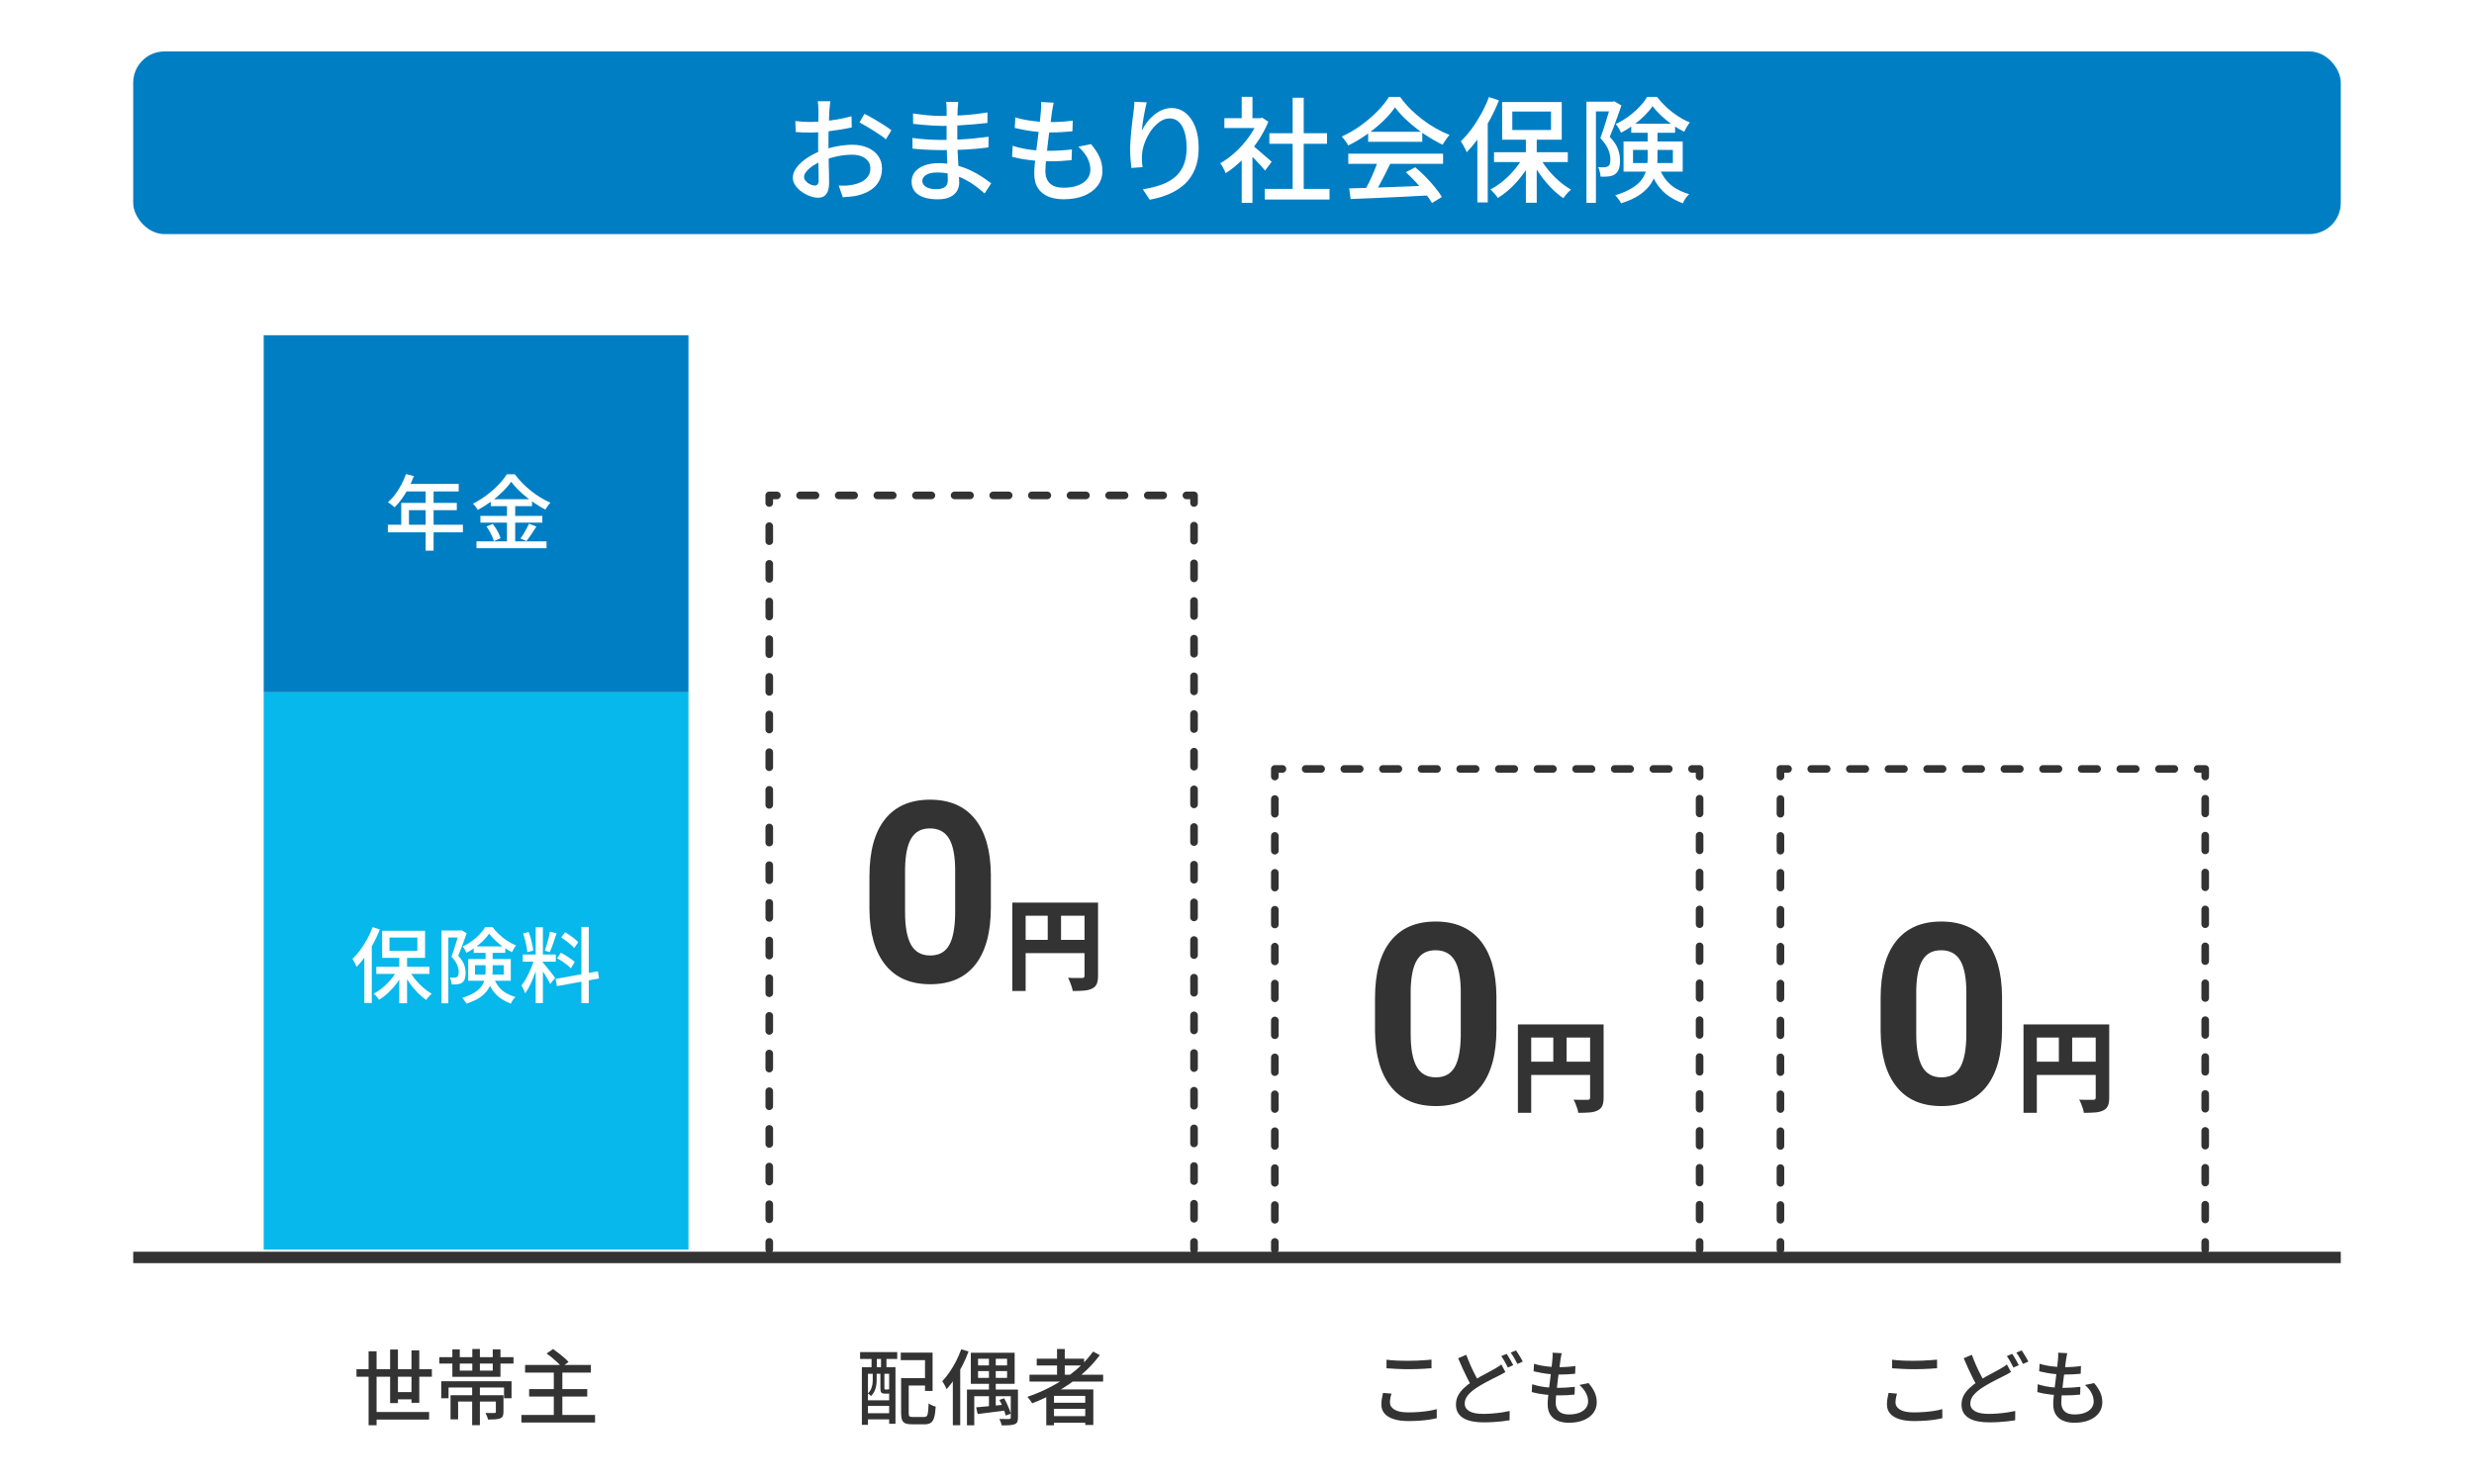
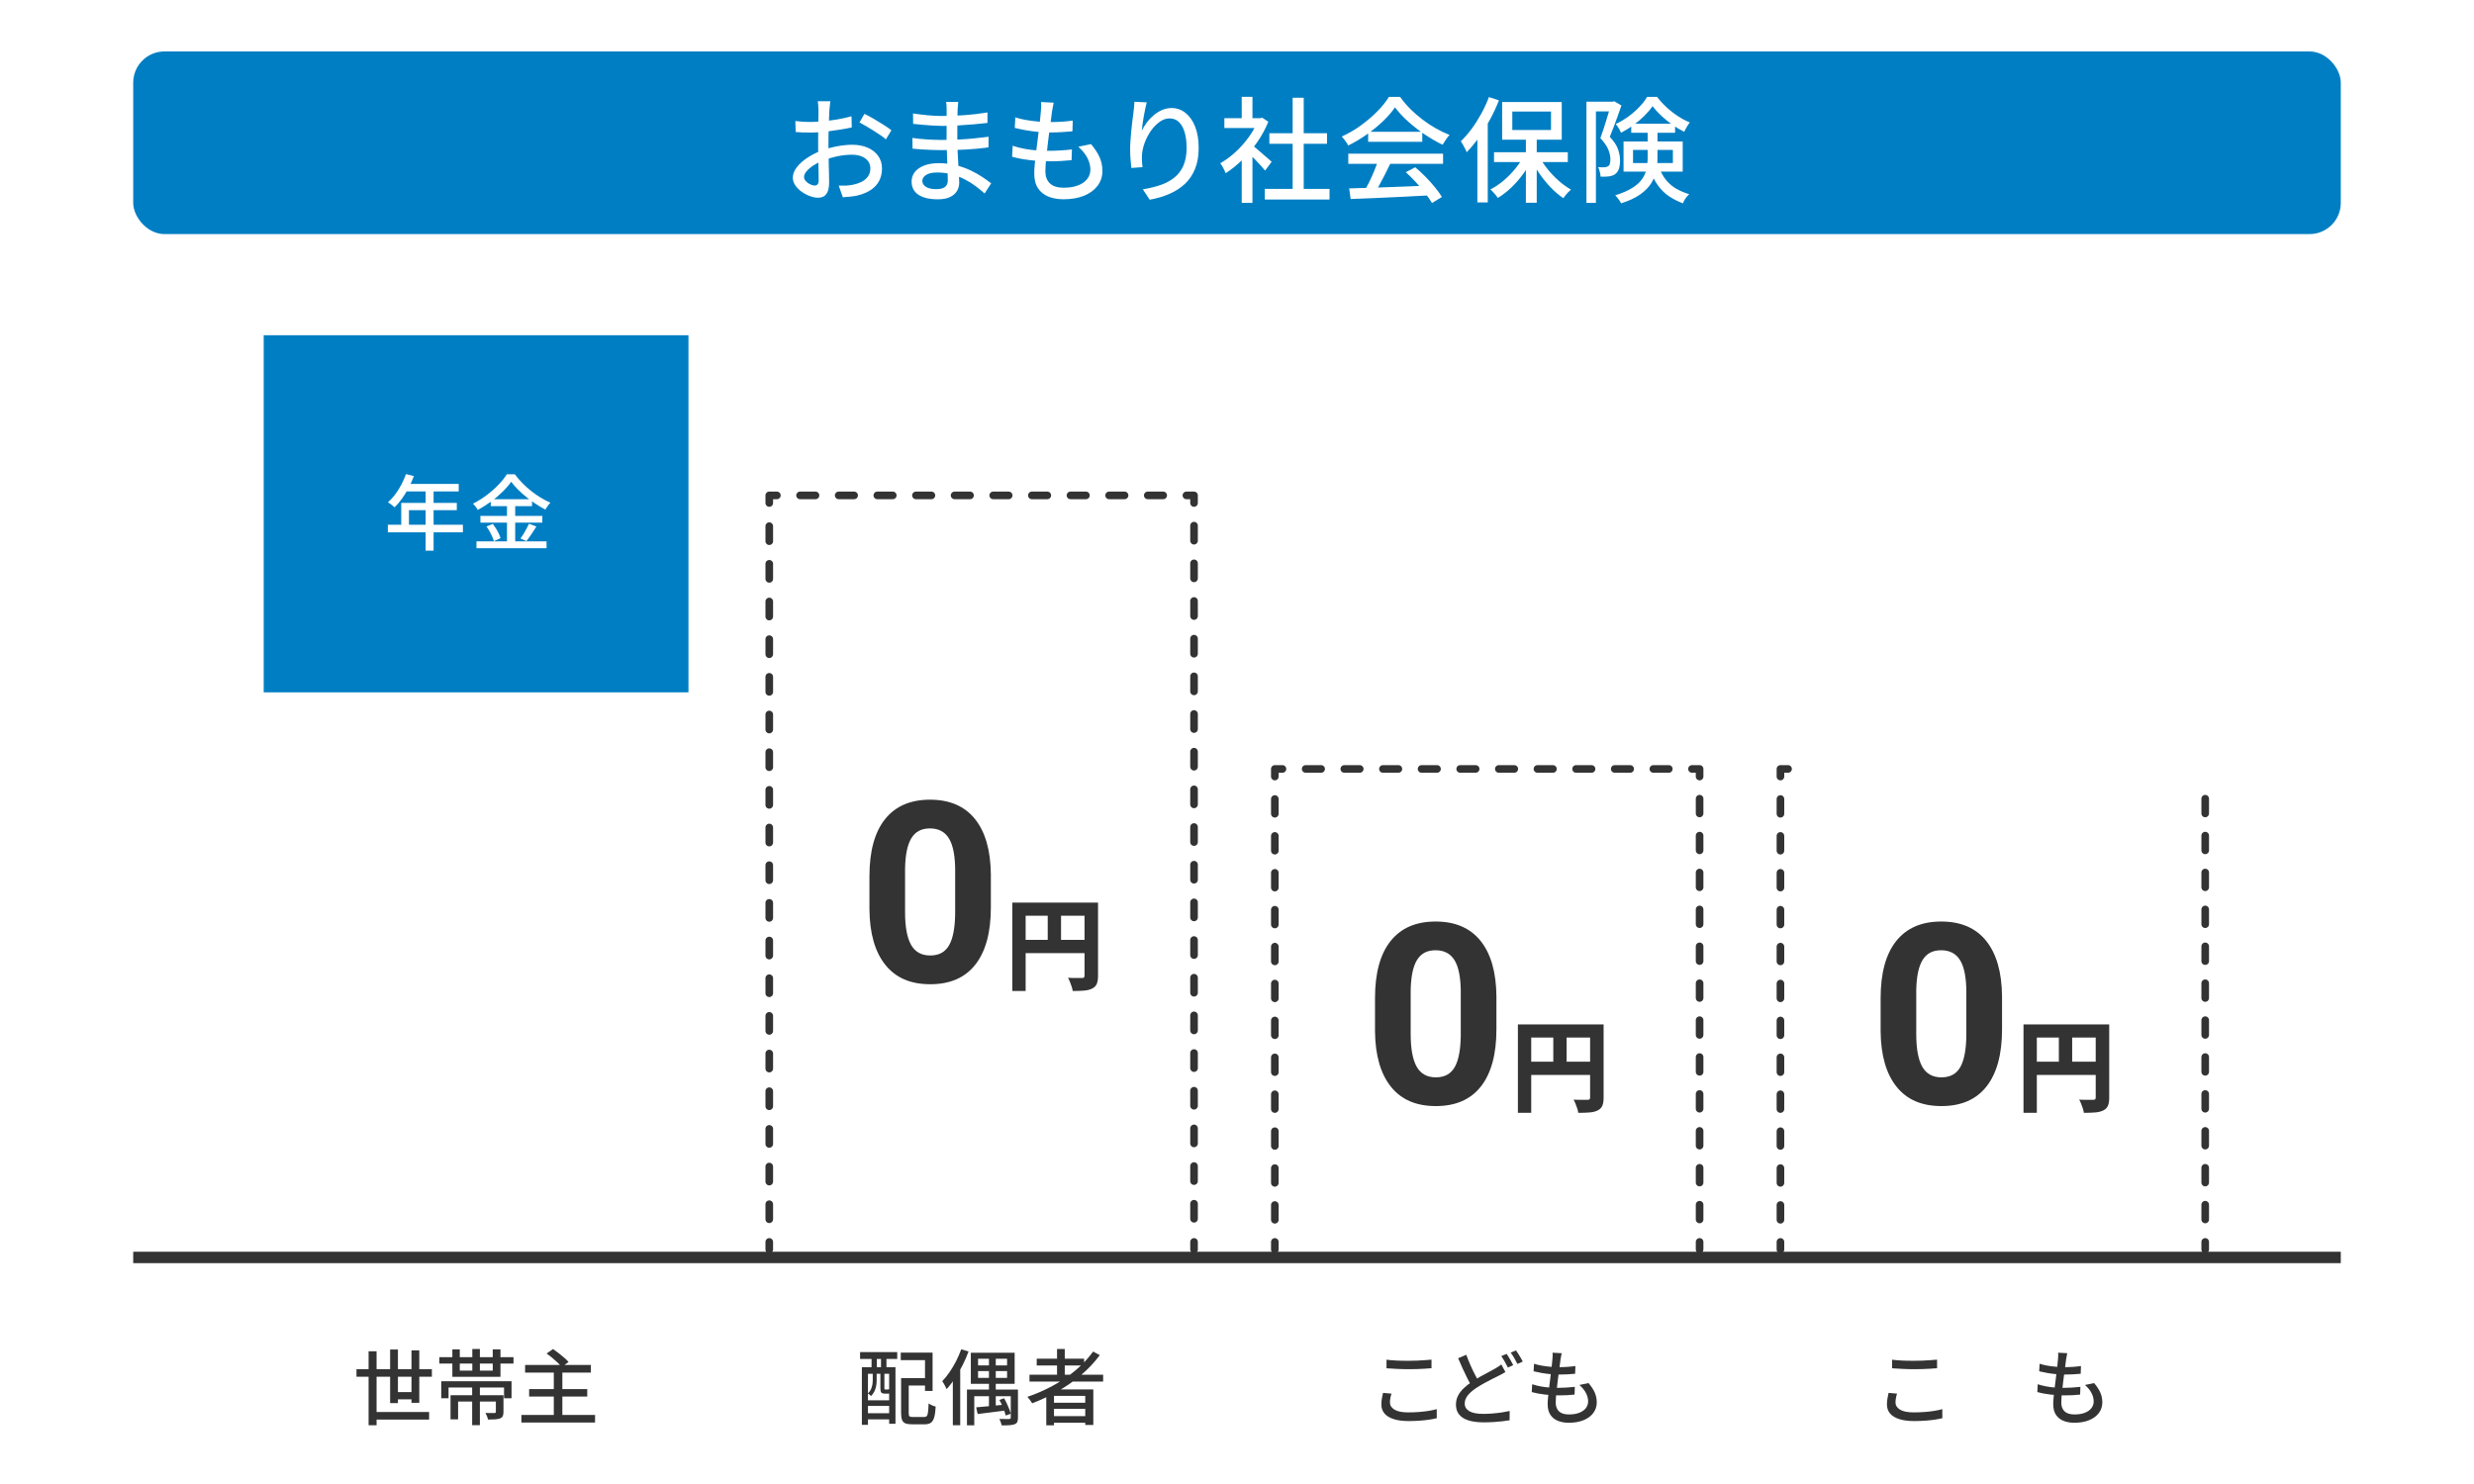
<svg xmlns="http://www.w3.org/2000/svg" id="uuid-6b4a1dd1-a34e-494e-9a6c-55f7382c1c6c" data-name="レイヤー 1" viewBox="0 0 650 390">
  <rect width="650" height="390" fill="#fff" />
  <g>
    <g>
      <g>
        <line x1="334.94" y1="328.38" x2="334.94" y2="326.38" fill="none" stroke="#333" stroke-linecap="round" stroke-linejoin="round" stroke-width="2" />
        <line x1="334.94" y1="320.56" x2="334.94" y2="206.99" fill="none" stroke="#333" stroke-dasharray="3.88 5.82" stroke-linecap="round" stroke-linejoin="round" stroke-width="2" />
        <polyline points="334.94 204.08 334.94 202.08 336.94 202.08" fill="none" stroke="#333" stroke-linecap="round" stroke-linejoin="round" stroke-width="2" />
        <line x1="343.04" y1="202.08" x2="441.5" y2="202.08" fill="none" stroke="#333" stroke-dasharray="4.06 6.09" stroke-linecap="round" stroke-linejoin="round" stroke-width="2" />
        <polyline points="444.54 202.08 446.54 202.08 446.54 204.08" fill="none" stroke="#333" stroke-linecap="round" stroke-linejoin="round" stroke-width="2" />
        <line x1="446.54" y1="209.9" x2="446.54" y2="323.47" fill="none" stroke="#333" stroke-dasharray="3.88 5.82" stroke-linecap="round" stroke-linejoin="round" stroke-width="2" />
        <line x1="446.54" y1="326.38" x2="446.54" y2="328.38" fill="none" stroke="#333" stroke-linecap="round" stroke-linejoin="round" stroke-width="2" />
      </g>
      <g>
        <line x1="467.78" y1="328.38" x2="467.78" y2="326.38" fill="none" stroke="#333" stroke-linecap="round" stroke-linejoin="round" stroke-width="2" />
        <line x1="467.78" y1="320.56" x2="467.78" y2="206.99" fill="none" stroke="#333" stroke-dasharray="3.88 5.82" stroke-linecap="round" stroke-linejoin="round" stroke-width="2" />
        <polyline points="467.78 204.08 467.78 202.08 469.78 202.08" fill="none" stroke="#333" stroke-linecap="round" stroke-linejoin="round" stroke-width="2" />
-         <line x1="475.87" y1="202.08" x2="574.33" y2="202.08" fill="none" stroke="#333" stroke-dasharray="4.06 6.09" stroke-linecap="round" stroke-linejoin="round" stroke-width="2" />
-         <polyline points="577.38 202.08 579.38 202.08 579.38 204.08" fill="none" stroke="#333" stroke-linecap="round" stroke-linejoin="round" stroke-width="2" />
        <line x1="579.38" y1="209.9" x2="579.38" y2="323.47" fill="none" stroke="#333" stroke-dasharray="3.88 5.82" stroke-linecap="round" stroke-linejoin="round" stroke-width="2" />
        <line x1="579.38" y1="326.38" x2="579.38" y2="328.38" fill="none" stroke="#333" stroke-linecap="round" stroke-linejoin="round" stroke-width="2" />
      </g>
      <g>
        <rect x="69.28" y="88.1" width="111.6" height="93.85" fill="#007ec3" />
-         <rect x="69.28" y="181.95" width="111.6" height="146.43" fill="#06b8eb" />
        <g>
          <line x1="202.11" y1="328.38" x2="202.11" y2="326.38" fill="none" stroke="#333" stroke-linecap="round" stroke-linejoin="round" stroke-width="2" />
          <line x1="202.11" y1="320.43" x2="202.11" y2="135.17" fill="none" stroke="#333" stroke-dasharray="3.96 5.94" stroke-linecap="round" stroke-linejoin="round" stroke-width="2" />
          <polyline points="202.11 132.19 202.11 130.19 204.11 130.19" fill="none" stroke="#333" stroke-linecap="round" stroke-linejoin="round" stroke-width="2" />
          <line x1="210.2" y1="130.19" x2="308.66" y2="130.19" fill="none" stroke="#333" stroke-dasharray="4.06 6.09" stroke-linecap="round" stroke-linejoin="round" stroke-width="2" />
          <polyline points="311.71 130.19 313.71 130.19 313.71 132.19" fill="none" stroke="#333" stroke-linecap="round" stroke-linejoin="round" stroke-width="2" />
          <line x1="313.71" y1="138.14" x2="313.71" y2="323.41" fill="none" stroke="#333" stroke-dasharray="3.96 5.94" stroke-linecap="round" stroke-linejoin="round" stroke-width="2" />
          <line x1="313.71" y1="326.38" x2="313.71" y2="328.38" fill="none" stroke="#333" stroke-linecap="round" stroke-linejoin="round" stroke-width="2" />
        </g>
      </g>
      <g>
        <path d="M93.66,359.82h19.81v1.99h-19.81v-1.99ZM96.84,355.12h2.1v19.44h-2.1v-19.44ZM97.9,371.08h14.84v1.99h-14.84v-1.99ZM102.5,354.66h2.05v14.08h-2.05v-14.08ZM103.38,365.85h5.62v1.9h-5.62v-1.9ZM108.11,354.88h2.05v13.78h-2.05v-13.78Z" fill="#333" />
        <path d="M115.43,356.67h19.48v1.68h-19.48v-1.68ZM115.93,363h18.47v4.47h-1.97v-2.83h-14.58v2.83h-1.92v-4.47ZM118.37,366.67h12.66v1.66h-10.67v4.69h-1.99v-6.35ZM118.86,354.62h1.94v5.59h8.66v-5.59h2.03v7.21h-12.64v-7.21ZM124.05,364.49h2.03v10.04h-2.03v-10.04ZM124.09,354.51h1.99v6.31h-1.99v-6.31ZM130.27,366.67h2.01v4.38c0,.46-.06.82-.18,1.09-.12.27-.36.47-.7.62-.36.13-.8.21-1.32.25-.52.04-1.14.05-1.88.05-.04-.29-.13-.59-.26-.9-.13-.31-.26-.59-.39-.83.52.01,1,.02,1.45.02h.89c.16-.01.26-.04.31-.09.05-.04.08-.12.08-.24v-4.36Z" fill="#333" />
        <path d="M136.99,371.86h19.35v1.99h-19.35v-1.99ZM137.96,358.72h17.28v2.01h-17.28v-2.01ZM139.02,365.05h15.27v1.97h-15.27v-1.97ZM143.62,355.7l1.68-1.17c.46.32.95.68,1.47,1.08s1.01.81,1.48,1.21c.47.4.85.78,1.13,1.12l-1.81,1.3c-.26-.33-.61-.71-1.05-1.13-.44-.42-.92-.85-1.43-1.27-.51-.42-1-.8-1.48-1.13ZM145.5,360.39h2.25v12.51h-2.25v-12.51Z" fill="#333" />
      </g>
      <g>
        <path d="M225.97,355.33h9.76v1.81h-9.76v-1.81ZM226.44,359.31h8.83v14.86h-1.66v-13.13h-5.57v13.41h-1.6v-15.14ZM227.28,368.01h7.13v1.47h-7.13v-1.47ZM227.28,371.4h7.13v1.62h-7.13v-1.62ZM229.29,360.58h1.04v2.18c0,.43-.04.89-.12,1.38-.08.49-.23.97-.44,1.45-.22.47-.53.91-.93,1.3-.07-.1-.19-.22-.37-.37s-.32-.25-.45-.32c.38-.35.65-.72.82-1.11s.29-.79.36-1.2c.06-.4.1-.78.1-1.14v-2.16ZM228.99,355.76h1.38v4.84h-1.38v-4.84ZM231.32,360.58h1.04v4.28c0,.13.01.21.04.25.03.04.09.05.19.05h.63c.17,0,.27-.02.3-.07.12.1.26.19.44.26.18.07.36.13.53.17-.07.26-.19.45-.36.56-.17.12-.41.17-.72.17h-.95c-.43,0-.73-.09-.9-.27-.17-.18-.25-.56-.25-1.13v-4.28ZM231.47,355.76h1.43v4.84h-1.43v-4.84ZM236.66,355.48h8.36v10.07h-1.99v-8.1h-6.37v-1.97ZM236.74,362.18h2.01v9.22c0,.42.07.69.21.81s.44.18.9.18h2.96c.3,0,.53-.09.68-.26.15-.17.26-.52.32-1.03s.12-1.27.16-2.28c.16.12.35.23.56.35s.44.21.67.3c.23.09.44.15.63.19-.07,1.2-.2,2.13-.39,2.8-.19.67-.48,1.15-.86,1.43-.39.28-.93.42-1.62.42h-3.37c-.73,0-1.31-.08-1.72-.25-.41-.17-.7-.46-.87-.89-.17-.42-.26-1.02-.26-1.78v-9.22ZM237.72,362.18h6.29v1.94h-6.29v-1.94Z" fill="#333" />
        <path d="M252.55,354.6l1.92.58c-.45,1.22-.98,2.44-1.59,3.64-.61,1.2-1.27,2.34-1.98,3.41-.71,1.07-1.44,2.02-2.2,2.84-.07-.17-.17-.39-.3-.65-.13-.26-.27-.52-.42-.79-.15-.27-.29-.48-.42-.64.66-.69,1.3-1.49,1.92-2.39.62-.9,1.19-1.87,1.72-2.89.53-1.03.97-2.07,1.35-3.12ZM250.34,360.36l1.92-1.92.02.02v16.09h-1.94v-14.19ZM254.04,365.18h12.51v1.75h-10.58v7.65h-1.92v-9.4ZM255.07,355.5h11.51v8.17h-11.51v-8.17ZM256.48,369.85c.99-.09,2.17-.19,3.53-.32,1.36-.13,2.75-.27,4.16-.41l.06,1.56c-1.3.16-2.59.32-3.88.49-1.29.17-2.45.31-3.49.44l-.39-1.75ZM256.97,357.08v1.75h7.62v-1.75h-7.62ZM256.97,360.32v1.79h7.62v-1.79h-7.62ZM259.83,356.13h1.79v14.04l-1.79.22v-14.26ZM265.55,365.18h1.9v7.39c0,.47-.06.85-.18,1.12-.12.27-.36.48-.72.61-.35.13-.8.21-1.35.25-.55.04-1.23.05-2.04.03-.04-.25-.12-.53-.23-.84s-.23-.6-.36-.84c.58.01,1.11.02,1.6.02h.95c.17-.01.29-.05.35-.1s.09-.14.09-.27v-7.37ZM262.57,367.9l1.23-.43c.26.43.5.89.73,1.38.23.49.44.96.62,1.43s.31.88.4,1.25l-1.3.48c-.09-.36-.22-.78-.39-1.25s-.37-.96-.59-1.46c-.22-.5-.46-.96-.7-1.39Z" fill="#333" />
        <path d="M287.2,355.2l1.75.93c-1.41,1.92-3.06,3.67-4.95,5.26s-3.92,3-6.09,4.23c-2.17,1.23-4.41,2.29-6.72,3.17-.09-.16-.21-.34-.36-.55-.15-.21-.31-.42-.47-.63-.17-.21-.31-.38-.44-.51,2.33-.79,4.57-1.77,6.72-2.94s4.12-2.51,5.92-4.02,3.35-3.16,4.64-4.95ZM270.48,361.27h19.35v1.81h-19.35v-1.81ZM272.38,357.06h12.44v1.79h-12.44v-1.79ZM274.89,365.14h12.36v9.35h-2.12v-7.65h-8.21v7.73h-2.03v-9.44ZM276.01,368.64h9.94v1.6h-9.94v-1.6ZM276.01,372.16h9.94v1.73h-9.94v-1.73ZM277.72,354.51h2.03v7.75h-2.03v-7.75Z" fill="#333" />
      </g>
      <g>
        <path d="M365.59,366.24c-.13.4-.23.8-.3,1.19s-.11.77-.11,1.14c0,.76.39,1.39,1.18,1.88.79.49,2,.73,3.64.73.99,0,1.95-.04,2.86-.11.91-.07,1.77-.17,2.56-.3.79-.13,1.48-.28,2.05-.45l.02,2.38c-.56.14-1.23.27-2,.39-.77.11-1.61.21-2.53.27-.91.06-1.88.1-2.88.1-1.54,0-2.84-.17-3.91-.51-1.07-.34-1.87-.83-2.42-1.48-.55-.65-.82-1.44-.82-2.38,0-.59.05-1.14.15-1.65s.19-.98.28-1.39l2.22.2ZM364.29,357.34c.79.1,1.68.17,2.67.22s2.03.06,3.12.06c.71,0,1.42-.01,2.14-.04s1.42-.07,2.08-.12c.67-.05,1.27-.1,1.8-.14v2.25c-.49.04-1.08.09-1.76.13-.68.04-1.39.08-2.13.1s-1.44.03-2.12.03c-1.11,0-2.14-.03-3.09-.08s-1.86-.1-2.72-.16v-2.25Z" fill="#333" />
        <path d="M395.52,360.58c-.27.17-.57.34-.88.51-.31.17-.64.33-.98.51-.48.23-1.03.5-1.65.82-.63.32-1.29.67-1.99,1.05-.7.38-1.39.8-2.08,1.24-.95.62-1.71,1.27-2.27,1.95-.56.68-.84,1.42-.84,2.21,0,.85.4,1.51,1.21,1.99.81.48,2.02.71,3.63.71.78,0,1.59-.03,2.44-.1s1.67-.16,2.46-.28c.79-.12,1.48-.25,2.07-.38l-.02,2.44c-.56.1-1.2.19-1.92.27s-1.49.14-2.32.2c-.83.05-1.7.08-2.62.08-1.04,0-2-.08-2.88-.25-.89-.17-1.65-.43-2.3-.8-.65-.37-1.15-.85-1.51-1.44-.36-.59-.54-1.32-.54-2.18s.18-1.63.54-2.33c.36-.71.86-1.36,1.51-1.98.65-.61,1.4-1.2,2.25-1.76.72-.47,1.44-.91,2.17-1.32.73-.4,1.42-.77,2.06-1.11.65-.34,1.2-.64,1.64-.9.36-.2.68-.39.95-.57s.54-.37.8-.57l1.08,1.99ZM385.24,356.05c.35.94.71,1.85,1.1,2.73.39.88.78,1.71,1.18,2.47.4.76.76,1.44,1.09,2.03l-1.9,1.12c-.37-.62-.77-1.34-1.18-2.15-.41-.81-.82-1.67-1.23-2.58-.41-.91-.81-1.81-1.2-2.72l2.14-.91ZM395.84,355.79c.19.26.39.57.59.93.21.36.42.72.63,1.08s.38.68.51.97l-1.4.63c-.22-.45-.49-.96-.81-1.53s-.63-1.07-.92-1.49l1.4-.58ZM398.3,354.88c.19.26.39.57.62.93.22.36.44.72.65,1.08.21.36.38.67.51.93l-1.4.63c-.23-.47-.51-.99-.83-1.54-.32-.55-.64-1.03-.94-1.44l1.4-.58Z" fill="#333" />
        <path d="M402.55,363.78c.73.25,1.49.44,2.27.58.78.14,1.55.24,2.32.29s1.5.08,2.19.08,1.44-.02,2.19-.07c.76-.04,1.5-.11,2.24-.19l-.07,2.03c-.66.07-1.32.13-1.99.16-.66.04-1.35.05-2.05.05-1.3,0-2.58-.08-3.84-.23-1.27-.15-2.39-.36-3.37-.64l.11-2.07ZM403.05,358.4c.62.2,1.3.37,2.05.5s1.51.23,2.29.29,1.5.1,2.18.1c.83,0,1.62-.02,2.35-.08s1.4-.12,1.99-.21l-.07,2.03c-.68.06-1.35.11-2.01.15s-1.44.06-2.33.06c-.66,0-1.38-.04-2.15-.11-.77-.07-1.54-.18-2.3-.31-.76-.14-1.47-.28-2.12-.44l.11-1.99ZM410.31,355.61c-.07.33-.13.63-.18.91-.05.27-.1.54-.14.8-.04.36-.1.83-.18,1.42s-.17,1.24-.27,1.96-.19,1.46-.28,2.22c-.09.76-.17,1.51-.26,2.24-.09.73-.15,1.39-.2,1.99-.04.6-.06,1.08-.06,1.46,0,.98.28,1.74.85,2.29.57.55,1.44.82,2.6.82,1.05,0,1.96-.14,2.71-.43s1.33-.69,1.74-1.21c.4-.52.61-1.12.61-1.79,0-.73-.19-1.47-.57-2.2-.38-.73-.95-1.44-1.72-2.12l2.4-.5c.72.85,1.26,1.67,1.62,2.47.36.8.54,1.67.54,2.6,0,1.07-.31,2-.92,2.81s-1.46,1.43-2.56,1.88c-1.09.45-2.39.67-3.89.67-1.05,0-2-.17-2.83-.5-.83-.33-1.49-.86-1.98-1.58s-.72-1.68-.72-2.87c0-.45.04-1.04.11-1.79.07-.75.16-1.57.27-2.46.11-.89.22-1.8.34-2.73.12-.93.23-1.81.32-2.64s.16-1.54.21-2.13c.04-.43.07-.77.07-1.02s-.01-.47-.04-.69l2.42.13Z" fill="#333" />
      </g>
      <g>
        <path d="M498.42,366.24c-.13.4-.23.8-.3,1.19s-.11.77-.11,1.14c0,.76.39,1.39,1.18,1.88.79.49,2,.73,3.64.73.99,0,1.95-.04,2.86-.11.91-.07,1.77-.17,2.56-.3.79-.13,1.48-.28,2.05-.45l.02,2.38c-.56.14-1.23.27-2,.39-.77.11-1.61.21-2.53.27-.91.06-1.88.1-2.88.1-1.54,0-2.84-.17-3.91-.51-1.07-.34-1.87-.83-2.42-1.48-.55-.65-.82-1.44-.82-2.38,0-.59.05-1.14.15-1.65s.19-.98.28-1.39l2.22.2ZM497.12,357.34c.79.1,1.68.17,2.67.22s2.03.06,3.12.06c.71,0,1.42-.01,2.14-.04s1.42-.07,2.08-.12c.67-.05,1.27-.1,1.8-.14v2.25c-.49.04-1.08.09-1.76.13-.68.04-1.39.08-2.13.1s-1.44.03-2.12.03c-1.11,0-2.14-.03-3.09-.08s-1.86-.1-2.72-.16v-2.25Z" fill="#333" />
-         <path d="M528.35,360.58c-.27.17-.57.34-.88.51-.31.17-.64.33-.98.51-.48.23-1.03.5-1.65.82-.63.32-1.29.67-1.99,1.05-.7.38-1.39.8-2.08,1.24-.95.62-1.71,1.27-2.27,1.95-.56.68-.84,1.42-.84,2.21,0,.85.4,1.51,1.21,1.99.81.48,2.02.71,3.63.71.78,0,1.59-.03,2.44-.1s1.67-.16,2.46-.28c.79-.12,1.48-.25,2.07-.38l-.02,2.44c-.56.1-1.2.19-1.92.27s-1.49.14-2.32.2c-.83.05-1.7.08-2.62.08-1.04,0-2-.08-2.88-.25-.89-.17-1.65-.43-2.3-.8-.65-.37-1.15-.85-1.51-1.44-.36-.59-.54-1.32-.54-2.18s.18-1.63.54-2.33c.36-.71.86-1.36,1.51-1.98.65-.61,1.4-1.2,2.25-1.76.72-.47,1.44-.91,2.17-1.32.73-.4,1.42-.77,2.06-1.11.65-.34,1.2-.64,1.64-.9.36-.2.68-.39.95-.57s.54-.37.8-.57l1.08,1.99ZM518.07,356.05c.35.94.71,1.85,1.1,2.73.39.88.78,1.71,1.18,2.47.4.76.76,1.44,1.09,2.03l-1.9,1.12c-.37-.62-.77-1.34-1.18-2.15-.41-.81-.82-1.67-1.23-2.58-.41-.91-.81-1.81-1.2-2.72l2.14-.91ZM528.67,355.79c.19.26.39.57.59.93.21.36.42.72.63,1.08s.38.68.51.97l-1.4.63c-.22-.45-.49-.96-.81-1.53s-.63-1.07-.92-1.49l1.4-.58ZM531.14,354.88c.19.26.39.57.62.93.22.36.44.72.65,1.08.21.36.38.67.51.93l-1.4.63c-.23-.47-.51-.99-.83-1.54-.32-.55-.64-1.03-.94-1.44l1.4-.58Z" fill="#333" />
        <path d="M535.38,363.78c.73.25,1.49.44,2.27.58.78.14,1.55.24,2.32.29s1.5.08,2.19.08,1.44-.02,2.19-.07c.76-.04,1.5-.11,2.24-.19l-.07,2.03c-.66.07-1.32.13-1.99.16-.66.04-1.35.05-2.05.05-1.3,0-2.58-.08-3.84-.23-1.27-.15-2.39-.36-3.37-.64l.11-2.07ZM535.88,358.4c.62.2,1.3.37,2.05.5s1.51.23,2.29.29,1.5.1,2.18.1c.83,0,1.62-.02,2.35-.08s1.4-.12,1.99-.21l-.07,2.03c-.68.06-1.35.11-2.01.15s-1.44.06-2.33.06c-.66,0-1.38-.04-2.15-.11-.77-.07-1.54-.18-2.3-.31-.76-.14-1.47-.28-2.12-.44l.11-1.99ZM543.14,355.61c-.07.33-.13.63-.18.91-.05.27-.1.54-.14.8-.04.36-.1.83-.18,1.42s-.17,1.24-.27,1.96-.19,1.46-.28,2.22c-.09.76-.17,1.51-.26,2.24-.09.73-.15,1.39-.2,1.99-.04.6-.06,1.08-.06,1.46,0,.98.28,1.74.85,2.29.57.55,1.44.82,2.6.82,1.05,0,1.96-.14,2.71-.43s1.33-.69,1.74-1.21c.4-.52.61-1.12.61-1.79,0-.73-.19-1.47-.57-2.2-.38-.73-.95-1.44-1.72-2.12l2.4-.5c.72.85,1.26,1.67,1.62,2.47.36.8.54,1.67.54,2.6,0,1.07-.31,2-.92,2.81s-1.46,1.43-2.56,1.88c-1.09.45-2.39.67-3.89.67-1.05,0-2-.17-2.83-.5-.83-.33-1.49-.86-1.98-1.58s-.72-1.68-.72-2.87c0-.45.04-1.04.11-1.79.07-.75.16-1.57.27-2.46.11-.89.22-1.8.34-2.73.12-.93.23-1.81.32-2.64s.16-1.54.21-2.13c.04-.43.07-.77.07-1.02s-.01-.47-.04-.69l2.42.13Z" fill="#333" />
      </g>
      <g>
        <path d="M101.9,137.91h19.72v1.99h-19.72v-1.99ZM106.67,124.59l2.07.54c-.4,1.05-.87,2.08-1.4,3.1-.53,1.01-1.11,1.96-1.73,2.82-.62.86-1.27,1.62-1.94,2.27-.13-.12-.3-.26-.51-.43s-.42-.34-.65-.51c-.22-.17-.42-.29-.59-.38.68-.59,1.31-1.28,1.9-2.06.59-.78,1.13-1.63,1.61-2.55.48-.92.9-1.85,1.24-2.8ZM105.42,132.17h14.6v1.9h-12.57v4.86h-2.03v-6.76ZM106.67,127.18h13.85v1.97h-14.84l.99-1.97ZM111.83,128.19h2.09v16.52h-2.09v-16.52Z" fill="#fff" />
        <path d="M134.3,126.62c-.59.85-1.34,1.72-2.26,2.62-.91.9-1.93,1.76-3.04,2.58-1.12.82-2.28,1.55-3.49,2.18-.07-.16-.18-.34-.32-.54-.14-.2-.3-.4-.46-.59-.17-.19-.32-.36-.46-.51,1.24-.62,2.43-1.36,3.58-2.22s2.19-1.78,3.11-2.74c.92-.96,1.66-1.89,2.2-2.76h2.1c.58.79,1.23,1.56,1.96,2.3.73.74,1.5,1.44,2.31,2.08s1.65,1.24,2.52,1.76,1.72.97,2.57,1.33c-.25.24-.49.53-.72.86-.24.33-.44.65-.62.95-.83-.43-1.68-.93-2.53-1.49-.85-.56-1.67-1.17-2.47-1.81-.8-.65-1.54-1.31-2.21-1.99-.68-.68-1.26-1.35-1.75-2.01ZM125.18,142.28h18.42v1.79h-18.42v-1.79ZM126.22,135.58h16.27v1.77h-16.27v-1.77ZM127.82,138.35l1.66-.67c.29.38.57.79.84,1.23s.52.89.73,1.33.37.84.45,1.2l-1.75.78c-.09-.36-.23-.76-.43-1.21-.2-.45-.43-.9-.69-1.37-.26-.47-.53-.9-.82-1.29ZM128.94,131.2h10.84v1.81h-10.84v-1.81ZM133.2,131.91h2.16v11.28h-2.16v-11.28ZM138.99,137.65l1.94.73c-.42.68-.86,1.36-1.33,2.05-.47.69-.9,1.28-1.29,1.77l-1.56-.67c.26-.35.53-.75.8-1.2.27-.45.54-.92.79-1.39.25-.48.46-.91.64-1.3Z" fill="#fff" />
      </g>
      <g>
-         <path d="M97.9,243.65l1.9.63c-.48,1.21-1.04,2.42-1.68,3.62-.65,1.2-1.35,2.33-2.1,3.38s-1.52,1.99-2.31,2.81c-.07-.17-.17-.39-.3-.65s-.27-.52-.42-.78c-.15-.26-.29-.48-.4-.65.71-.68,1.39-1.46,2.04-2.34.65-.88,1.26-1.84,1.83-2.87.56-1.03,1.04-2.08,1.45-3.14ZM95.72,249.4l1.94-1.92.02.02v16.09h-1.96v-14.19ZM104.53,254.71l1.62.58c-.49.99-1.08,1.97-1.77,2.92-.69.95-1.45,1.81-2.27,2.59-.82.78-1.66,1.43-2.53,1.94-.1-.17-.23-.36-.4-.55-.17-.19-.33-.39-.51-.58-.17-.2-.34-.36-.5-.49.83-.42,1.66-.97,2.47-1.65.81-.68,1.55-1.44,2.22-2.26.67-.82,1.22-1.66,1.65-2.5ZM98.87,254.08h13.95v1.86h-13.95v-1.86ZM100.4,244.6h11.28v7.13h-11.28v-7.13ZM102.33,246.4v3.5h7.32v-3.5h-7.32ZM104.9,251.13h2.05v12.53h-2.05v-12.53ZM107.42,254.88c.42.82.95,1.63,1.6,2.43.65.8,1.35,1.53,2.12,2.2s1.53,1.22,2.29,1.65c-.16.13-.33.29-.52.48-.19.19-.36.39-.52.59-.16.21-.29.39-.41.55-.78-.52-1.55-1.17-2.31-1.95s-1.47-1.64-2.12-2.56c-.65-.92-1.21-1.86-1.69-2.83l1.56-.56Z" fill="#fff" />
        <path d="M115.99,244.54h5.21v1.84h-3.41v17.3h-1.79v-19.14ZM120.59,244.54h.35l.3-.09,1.36.8c-.2.6-.43,1.26-.68,1.96-.25.7-.51,1.39-.77,2.07-.26.68-.51,1.32-.76,1.91.79.83,1.31,1.62,1.57,2.37.25.74.38,1.44.38,2.08s-.07,1.15-.22,1.59c-.14.44-.39.78-.73,1.03-.16.12-.34.21-.55.27-.21.06-.42.11-.64.14-.46.06-.98.07-1.55.04-.01-.26-.06-.56-.14-.91s-.19-.64-.33-.89c.25.01.47.03.67.03.2,0,.38,0,.54-.01.29-.01.52-.08.69-.19.17-.1.29-.27.35-.51.06-.24.09-.52.09-.85,0-.53-.13-1.13-.4-1.79-.27-.66-.77-1.38-1.5-2.16.19-.5.38-1.05.56-1.63.19-.58.37-1.16.55-1.74.18-.58.34-1.12.5-1.63.15-.51.28-.95.38-1.31v-.58ZM127.57,249.7h1.86v5.64c0,.79-.09,1.59-.26,2.39-.17.8-.5,1.57-.97,2.31s-1.17,1.43-2.08,2.07c-.92.64-2.11,1.19-3.58,1.65-.06-.14-.16-.31-.29-.51s-.28-.39-.42-.57c-.14-.19-.27-.33-.39-.43,1.37-.43,2.46-.91,3.28-1.44.82-.53,1.43-1.09,1.84-1.7s.67-1.23.81-1.88c.14-.65.21-1.3.21-1.94v-5.59ZM128.5,245.38c-.4.59-.92,1.2-1.53,1.81s-1.31,1.21-2.07,1.76c-.76.55-1.55,1.04-2.35,1.46-.1-.25-.25-.53-.44-.87-.2-.33-.38-.6-.55-.8.82-.37,1.61-.84,2.38-1.39.76-.55,1.46-1.16,2.08-1.81s1.12-1.29,1.48-1.91h1.88c.52.68,1.11,1.33,1.78,1.96.67.63,1.39,1.19,2.15,1.68.76.5,1.52.9,2.27,1.2-.19.23-.38.51-.57.84-.19.33-.36.64-.49.93-.73-.36-1.48-.8-2.23-1.33-.75-.53-1.45-1.09-2.11-1.71s-1.21-1.22-1.67-1.83ZM123.01,252.05h11.19v5.7h-11.19v-5.7ZM124.46,248.71h8.29v1.71h-8.29v-1.71ZM124.8,253.65v2.48h7.54v-2.48h-7.54ZM129.64,256.83c.43,1.08.93,1.95,1.49,2.61.56.66,1.2,1.19,1.91,1.59.71.4,1.51.73,2.39,1-.25.22-.48.48-.7.79-.22.31-.39.62-.49.94-.98-.37-1.86-.82-2.63-1.34-.78-.52-1.47-1.19-2.08-2.03-.61-.83-1.15-1.9-1.61-3.2l1.73-.37Z" fill="#fff" />
        <path d="M140.42,251.84l1.17.56c-.19.72-.41,1.48-.67,2.29-.26.81-.55,1.6-.86,2.39-.32.79-.65,1.52-1,2.2-.35.68-.71,1.28-1.07,1.78-.07-.2-.16-.43-.27-.68s-.23-.5-.36-.75c-.13-.24-.25-.45-.37-.63.45-.55.89-1.23,1.34-2.05s.85-1.68,1.22-2.58.66-1.75.88-2.54ZM137.35,250.84h8.68v1.9h-8.68v-1.9ZM137.44,245.31l1.45-.37c.22.5.4,1.05.56,1.64.16.59.29,1.16.41,1.72s.19,1.06.24,1.52l-1.58.41c-.01-.45-.08-.95-.18-1.52-.11-.57-.24-1.15-.4-1.75s-.32-1.15-.5-1.65ZM140.74,243.69h1.9v19.92h-1.9v-19.92ZM142.6,252.96c.13.12.31.31.53.58.22.27.47.58.75.91.27.33.54.67.81,1.01s.5.66.71.93.36.48.46.61l-1.32,1.6c-.13-.29-.32-.65-.56-1.1-.24-.45-.51-.91-.81-1.38-.29-.47-.58-.92-.85-1.34-.27-.42-.5-.75-.67-.99l.95-.82ZM144.46,244.84l1.77.43c-.19.55-.38,1.13-.58,1.74-.2.61-.4,1.2-.61,1.76-.2.56-.4,1.05-.58,1.47l-1.32-.39c.16-.45.32-.96.5-1.55.17-.59.33-1.19.49-1.79s.26-1.16.33-1.66ZM145.99,257.26l11.1-2.01.3,1.9-11.08,2.01-.32-1.9ZM146.38,251.82l.97-1.45c.42.22.86.47,1.33.76.47.29.91.58,1.32.87.41.3.75.57,1,.83l-1.02,1.64c-.25-.27-.57-.57-.97-.88s-.83-.62-1.3-.94-.91-.6-1.34-.84ZM147.44,246.37l1.02-1.38c.42.23.85.5,1.29.81s.85.62,1.24.94c.39.32.7.61.93.89l-1.06,1.53c-.23-.27-.53-.58-.91-.91-.37-.33-.78-.66-1.22-.99-.44-.33-.87-.63-1.29-.89ZM152.75,243.61h1.94v20.02h-1.94v-20.02Z" fill="#fff" />
      </g>
    </g>
    <g>
      <path d="M260.33,238.49c0,6.53-1.35,11.52-4.05,14.98-2.7,3.46-6.66,5.19-11.87,5.19s-9.08-1.7-11.8-5.09c-2.72-3.39-4.12-8.25-4.18-14.59v-8.69c0-6.59,1.37-11.59,4.1-15.01,2.73-3.42,6.67-5.12,11.82-5.12s9.08,1.69,11.8,5.07c2.72,3.38,4.12,8.24,4.18,14.57v8.69ZM250.96,228.94c0-3.92-.54-6.77-1.61-8.55-1.07-1.78-2.74-2.68-5.01-2.68s-3.83.85-4.88,2.55c-1.05,1.7-1.6,4.35-1.67,7.96v11.49c0,3.85.52,6.71,1.57,8.58,1.05,1.87,2.73,2.81,5.04,2.81s3.94-.9,4.96-2.69c1.02-1.79,1.54-4.54,1.59-8.24v-11.23Z" fill="#333" />
      <path d="M265.97,237.2h20.67v3.45h-17.17v19.78h-3.5v-23.23ZM267.87,247h18.8v3.48h-18.8v-3.48ZM275.27,239.1h3.5v9.64h-3.5v-9.64ZM284.93,237.2h3.56v19.23c0,.9-.11,1.61-.33,2.13-.22.53-.63.94-1.22,1.24-.56.28-1.26.46-2.08.53-.83.07-1.83.11-3.03.11-.04-.33-.12-.71-.26-1.13-.14-.42-.29-.84-.46-1.26-.17-.42-.34-.78-.51-1.08.47.04.96.05,1.46.05h2.23c.25,0,.42-.05.51-.14.1-.1.14-.26.14-.49v-19.17Z" fill="#333" />
    </g>
    <g>
      <path d="M393.16,270.51c0,6.53-1.35,11.52-4.05,14.98-2.7,3.46-6.66,5.19-11.87,5.19s-9.08-1.7-11.8-5.09c-2.72-3.39-4.12-8.26-4.18-14.59v-8.69c0-6.59,1.37-11.59,4.1-15.01,2.73-3.42,6.67-5.12,11.82-5.12s9.08,1.69,11.8,5.07c2.72,3.38,4.12,8.24,4.18,14.57v8.69ZM383.8,260.96c0-3.92-.54-6.77-1.61-8.55-1.07-1.78-2.74-2.68-5.01-2.68s-3.83.85-4.88,2.55c-1.05,1.7-1.6,4.35-1.67,7.97v11.49c0,3.85.52,6.71,1.57,8.58,1.05,1.87,2.73,2.81,5.04,2.81s3.94-.9,4.96-2.69c1.02-1.79,1.54-4.54,1.59-8.24v-11.23Z" fill="#333" />
      <path d="M398.8,269.22h20.67v3.45h-17.17v19.78h-3.5v-23.23ZM400.7,279.02h18.8v3.48h-18.8v-3.48ZM408.1,271.12h3.5v9.64h-3.5v-9.64ZM417.76,269.22h3.56v19.23c0,.89-.11,1.61-.33,2.13-.22.53-.63.94-1.22,1.24-.56.28-1.26.46-2.08.53-.83.07-1.83.11-3.03.11-.04-.33-.12-.71-.26-1.13-.14-.42-.29-.84-.46-1.26-.17-.42-.34-.78-.51-1.08.47.04.96.05,1.46.05h2.23c.25,0,.42-.05.51-.14.1-.1.14-.26.14-.49v-19.17Z" fill="#333" />
    </g>
    <g>
      <path d="M526,270.51c0,6.53-1.35,11.52-4.05,14.98-2.7,3.46-6.66,5.19-11.87,5.19s-9.08-1.7-11.8-5.09c-2.72-3.39-4.12-8.26-4.18-14.59v-8.69c0-6.59,1.37-11.59,4.1-15.01,2.73-3.42,6.67-5.12,11.82-5.12s9.08,1.69,11.8,5.07c2.72,3.38,4.12,8.24,4.18,14.57v8.69ZM516.63,260.96c0-3.92-.54-6.77-1.61-8.55-1.07-1.78-2.74-2.68-5.01-2.68s-3.83.85-4.88,2.55c-1.05,1.7-1.6,4.35-1.67,7.97v11.49c0,3.85.52,6.71,1.57,8.58,1.05,1.87,2.73,2.81,5.04,2.81s3.94-.9,4.96-2.69c1.02-1.79,1.54-4.54,1.59-8.24v-11.23Z" fill="#333" />
      <path d="M531.64,269.22h20.67v3.45h-17.17v19.78h-3.5v-23.23ZM533.53,279.02h18.8v3.48h-18.8v-3.48ZM540.93,271.12h3.5v9.64h-3.5v-9.64ZM550.6,269.22h3.56v19.23c0,.89-.11,1.61-.33,2.13-.22.53-.63.94-1.22,1.24-.56.28-1.26.46-2.08.53-.83.07-1.83.11-3.03.11-.04-.33-.12-.71-.26-1.13-.14-.42-.29-.84-.46-1.26-.17-.42-.34-.78-.51-1.08.47.04.96.05,1.46.05h2.23c.25,0,.42-.05.51-.14.1-.1.14-.26.14-.49v-19.17Z" fill="#333" />
    </g>
    <line x1="35" y1="330.46" x2="615" y2="330.46" fill="none" stroke="#333" stroke-miterlimit="10" stroke-width="3" />
  </g>
  <rect x="35" y="13.52" width="580" height="48" rx="8.21" ry="8.21" fill="#007ec3" />
  <g>
    <path d="M218.16,26.61c-.04.18-.07.41-.09.68-.02.27-.04.55-.08.84s-.06.55-.08.79c-.02.52-.04,1.13-.08,1.84-.03.71-.06,1.48-.09,2.31s-.05,1.66-.06,2.49c-.01.83-.02,1.62-.02,2.39s0,1.65.03,2.61c.02.96.04,1.91.06,2.83.02.93.04,1.79.06,2.58.02.79.03,1.42.03,1.88,0,1.06-.13,1.89-.38,2.49-.25.6-.59,1.02-1.02,1.26s-.95.36-1.54.36c-.64,0-1.34-.14-2.1-.42-.76-.28-1.48-.66-2.16-1.14-.68-.48-1.24-1.04-1.68-1.68-.44-.64-.66-1.32-.66-2.04,0-.92.35-1.83,1.06-2.75.71-.91,1.65-1.74,2.81-2.5,1.16-.76,2.39-1.38,3.69-1.86,1.36-.5,2.75-.88,4.17-1.14s2.71-.39,3.87-.39c1.5,0,2.84.25,4.02.75,1.18.5,2.11,1.22,2.79,2.16.68.94,1.02,2.05,1.02,3.33,0,1.18-.24,2.24-.71,3.18s-1.18,1.74-2.14,2.4c-.96.66-2.17,1.17-3.63,1.53-.68.14-1.34.24-1.99.3-.65.06-1.26.11-1.82.15l-1.08-3.06c.6.02,1.21.02,1.83,0,.62-.02,1.21-.09,1.77-.21.84-.16,1.62-.41,2.34-.76.72-.35,1.29-.82,1.72-1.41.43-.59.65-1.3.65-2.14,0-.78-.21-1.44-.63-1.96-.42-.53-.99-.94-1.71-1.22-.72-.28-1.54-.42-2.46-.42-1.3,0-2.59.14-3.87.41-1.28.27-2.54.65-3.78,1.12-.92.36-1.76.79-2.52,1.29s-1.36,1.02-1.8,1.54c-.44.53-.66,1.04-.66,1.51,0,.3.1.59.3.86s.45.5.74.71.59.36.92.48c.32.12.61.18.87.18.3,0,.54-.11.74-.32.19-.21.28-.56.28-1.06,0-.56-.01-1.35-.04-2.37-.03-1.02-.05-2.15-.07-3.38-.02-1.23-.03-2.42-.03-3.56,0-.86,0-1.75.01-2.68s.02-1.83.03-2.68c0-.86.02-1.62.03-2.28,0-.66.01-1.14.01-1.44,0-.22-.01-.48-.03-.78-.02-.3-.04-.6-.06-.89-.02-.29-.05-.52-.09-.71h3.3ZM208.95,31.81c.86.1,1.6.17,2.22.2.62.03,1.21.04,1.77.04.74,0,1.58-.04,2.52-.12.94-.08,1.89-.18,2.87-.3.97-.12,1.92-.28,2.85-.47.93-.19,1.77-.39,2.54-.61l.06,2.94c-.8.18-1.68.35-2.65.51-.97.16-1.95.3-2.94.43s-1.93.23-2.82.3c-.89.07-1.68.11-2.36.11-.9,0-1.66-.02-2.28-.04-.62-.03-1.18-.07-1.68-.11l-.09-2.88ZM227.12,29.92c.74.36,1.56.8,2.48,1.33.91.53,1.78,1.06,2.61,1.59s1.5,1,2,1.39l-1.47,2.4c-.36-.34-.84-.71-1.42-1.11-.59-.4-1.22-.81-1.89-1.23s-1.32-.82-1.95-1.19c-.63-.37-1.18-.67-1.67-.92l1.32-2.28Z" fill="#fff" />
    <path d="M251.76,26.77c-.02.28-.04.58-.08.92s-.06.71-.08,1.12c-.02.34-.04.83-.04,1.47,0,.64-.02,1.35-.03,2.12,0,.77-.01,1.54-.01,2.31v2.12c0,.92.02,1.92.08,2.99.05,1.07.1,2.12.17,3.17.06,1.04.11,2,.17,2.88.05.88.08,1.6.08,2.16,0,.76-.19,1.47-.57,2.13s-.98,1.19-1.8,1.6c-.82.41-1.89.62-3.21.62-2.26,0-3.98-.41-5.16-1.21-1.18-.81-1.77-1.96-1.77-3.46,0-.96.29-1.8.86-2.52.57-.72,1.39-1.28,2.46-1.69,1.07-.41,2.34-.62,3.83-.62,1.6,0,3.1.18,4.51.54s2.7.82,3.87,1.38c1.17.56,2.21,1.15,3.1,1.75.9.61,1.66,1.16,2.28,1.63l-1.74,2.67c-.7-.64-1.49-1.29-2.37-1.95-.88-.66-1.85-1.26-2.91-1.8-1.06-.54-2.19-.97-3.38-1.29-1.19-.32-2.45-.48-3.77-.48s-2.25.21-2.92.64c-.67.43-1,.95-1,1.55,0,.42.13.79.41,1.12.27.33.67.59,1.21.78.54.19,1.24.29,2.1.29.56,0,1.07-.07,1.52-.21.45-.14.8-.38,1.06-.74.26-.35.39-.84.39-1.48,0-.52-.02-1.22-.06-2.1-.04-.88-.08-1.83-.1-2.86-.03-1.03-.07-2.03-.11-3-.04-.97-.06-1.79-.06-2.48s0-1.42.01-2.17c0-.75.01-1.49.01-2.22v-3.77c0-.26,0-.58-.03-.97-.02-.39-.06-.69-.12-.92h3.21ZM239.73,36.25c.5.08,1.08.15,1.74.22s1.34.12,2.04.17c.7.04,1.37.08,2,.1.63.03,1.17.04,1.63.04,1.62,0,3.14-.03,4.58-.1,1.43-.07,2.81-.17,4.14-.3s2.62-.28,3.88-.44l-.03,2.79c-1.02.14-2.02.25-3,.35-.98.09-1.97.17-2.96.22-.99.06-2.03.1-3.12.12-1.09.02-2.28.03-3.56.03-.62,0-1.37-.02-2.25-.05-.88-.03-1.77-.07-2.67-.13-.9-.06-1.7-.13-2.4-.21l-.03-2.82ZM239.88,29.82c.5.08,1.08.16,1.75.24.67.08,1.36.16,2.07.23s1.38.12,2.03.15c.64.03,1.2.04,1.68.04,1.98,0,3.97-.07,5.97-.21,2-.14,4.02-.38,6.06-.72v2.76c-1.08.12-2.28.24-3.6.36-1.32.12-2.7.22-4.12.3-1.43.08-2.86.12-4.28.12-.66,0-1.46-.03-2.38-.09-.93-.06-1.86-.13-2.78-.21s-1.71-.16-2.37-.24l-.03-2.73Z" fill="#fff" />
    <path d="M266.07,38.31c1.02.34,2.07.61,3.15.81s2.16.33,3.22.4c1.07.07,2.08.11,3.04.11s2-.03,3.05-.09c1.05-.06,2.08-.15,3.1-.27l-.09,2.82c-.92.1-1.84.17-2.76.22-.92.05-1.87.08-2.85.08-1.8,0-3.58-.1-5.34-.31s-3.32-.5-4.68-.89l.15-2.88ZM266.76,30.85c.86.28,1.81.51,2.85.69,1.04.18,2.1.32,3.18.41s2.09.13,3.03.13c1.16,0,2.25-.03,3.27-.1,1.02-.07,1.94-.17,2.76-.29l-.09,2.82c-.94.08-1.87.15-2.79.21-.92.06-2,.09-3.24.09-.92,0-1.92-.05-2.98-.15-1.07-.1-2.14-.24-3.2-.43-1.06-.19-2.04-.39-2.94-.62l.15-2.76ZM276.84,26.98c-.1.46-.19.88-.25,1.26-.07.38-.13.75-.2,1.11-.06.5-.15,1.16-.25,1.96-.11.81-.24,1.71-.38,2.71-.14,1-.27,2.03-.39,3.09-.12,1.06-.24,2.1-.36,3.11s-.21,1.93-.27,2.76c-.06.83-.09,1.5-.09,2.03,0,1.36.39,2.42,1.19,3.18.79.76,2,1.14,3.62,1.14,1.46,0,2.71-.2,3.76-.6,1.05-.4,1.85-.96,2.42-1.68.56-.72.84-1.55.84-2.49,0-1.02-.27-2.04-.79-3.06-.53-1.02-1.33-2-2.38-2.94l3.33-.69c1,1.18,1.75,2.33,2.25,3.44.5,1.11.75,2.32.75,3.62,0,1.48-.43,2.78-1.28,3.9-.85,1.12-2.04,1.99-3.55,2.61-1.52.62-3.32.93-5.4.93-1.46,0-2.77-.23-3.93-.69-1.16-.46-2.08-1.19-2.75-2.19-.67-1-1-2.33-1-3.99,0-.62.05-1.45.15-2.49.1-1.04.23-2.18.38-3.42.15-1.24.31-2.5.48-3.79s.32-2.51.45-3.66c.13-1.15.22-2.13.29-2.96.06-.6.09-1.07.09-1.41s-.02-.66-.06-.96l3.36.18Z" fill="#fff" />
    <path d="M301.28,26.92c-.12.46-.25,1.01-.39,1.67-.14.65-.27,1.33-.39,2.02-.12.7-.23,1.38-.32,2.03s-.16,1.21-.19,1.69c.34-.68.76-1.37,1.27-2.07s1.11-1.34,1.79-1.92,1.42-1.05,2.22-1.41c.8-.36,1.65-.54,2.55-.54,1.36,0,2.57.42,3.64,1.27,1.07.85,1.92,2.06,2.54,3.62.62,1.56.93,3.42.93,5.58s-.31,3.9-.93,5.46c-.62,1.56-1.5,2.88-2.64,3.96-1.14,1.08-2.5,1.96-4.08,2.66-1.58.69-3.32,1.21-5.22,1.54l-1.8-2.73c1.64-.26,3.16-.62,4.56-1.1,1.4-.47,2.62-1.11,3.66-1.93s1.85-1.87,2.42-3.15c.57-1.28.86-2.85.86-4.71,0-1.56-.17-2.92-.51-4.08-.34-1.16-.84-2.06-1.5-2.7-.66-.64-1.47-.96-2.43-.96s-1.8.3-2.64.9-1.6,1.37-2.26,2.31c-.67.94-1.21,1.95-1.62,3.03-.41,1.08-.66,2.12-.74,3.12-.04.5-.06,1.02-.04,1.56,0,.54.06,1.17.17,1.89l-2.94.21c-.06-.56-.13-1.26-.21-2.12-.08-.85-.12-1.76-.12-2.75,0-.72.03-1.49.09-2.33.06-.83.13-1.68.21-2.55.08-.87.17-1.71.28-2.54.11-.82.21-1.57.29-2.25.08-.52.14-1.02.17-1.5.03-.48.05-.93.08-1.35l3.27.15Z" fill="#fff" />
    <path d="M330.56,31.06h.54l.54-.12,1.59,1.05c-.76,1.88-1.74,3.68-2.94,5.4s-2.52,3.28-3.95,4.67c-1.43,1.39-2.88,2.54-4.33,3.46-.08-.26-.21-.56-.38-.9-.17-.34-.34-.67-.53-.99-.18-.32-.35-.56-.51-.72,1.38-.78,2.72-1.76,4.02-2.96,1.3-1.19,2.47-2.51,3.51-3.96,1.04-1.45,1.85-2.91,2.43-4.39v-.54ZM321.68,31.06h9.9v2.58h-9.9v-2.58ZM326.24,25.44h2.82v6.84h-2.82v-6.84ZM326.24,40.56l2.82-3.36v16.11h-2.82v-12.75ZM328.76,37.98c.28.18.67.48,1.16.9.49.42,1.02.88,1.59,1.37s1.09.94,1.56,1.35c.47.41.82.72,1.04.92l-1.74,2.31c-.28-.36-.64-.78-1.08-1.27-.44-.49-.92-1-1.43-1.52-.51-.52-1-1.01-1.47-1.48s-.87-.84-1.18-1.12l1.56-1.44ZM332.3,49.65h17.01v2.79h-17.01v-2.79ZM333.5,35.02h15.15v2.76h-15.15v-2.76ZM339.62,25.69h2.91v25.32h-2.91v-25.32Z" fill="#fff" />
    <path d="M366.51,28.21c-.8,1.18-1.84,2.38-3.12,3.61-1.28,1.23-2.71,2.4-4.28,3.51-1.57,1.11-3.21,2.08-4.9,2.92-.1-.24-.25-.5-.44-.79s-.39-.57-.62-.84c-.22-.27-.43-.52-.63-.74,1.74-.78,3.41-1.75,5.01-2.91,1.6-1.16,3.04-2.39,4.32-3.69,1.28-1.3,2.3-2.57,3.06-3.81h2.94c.8,1.12,1.7,2.18,2.7,3.18,1,1,2.07,1.93,3.21,2.79,1.14.86,2.3,1.63,3.5,2.31,1.19.68,2.38,1.25,3.58,1.71-.34.36-.67.78-.97,1.25-.31.47-.6.92-.86,1.33-1.54-.74-3.1-1.64-4.68-2.7-1.58-1.06-3.05-2.21-4.41-3.44-1.36-1.23-2.5-2.46-3.42-3.7ZM354.24,40.39h24.9v2.67h-24.9v-2.67ZM354.45,49.51c1.78-.04,3.83-.1,6.17-.18,2.33-.08,4.8-.17,7.41-.27,2.61-.1,5.21-.2,7.79-.3l-.12,2.58c-2.48.14-4.99.27-7.51.39-2.53.12-4.94.23-7.23.33-2.29.1-4.33.18-6.1.24l-.39-2.79ZM362.07,42.13l3.21.87c-.46.96-.94,1.95-1.46,2.95-.51,1.01-1.02,1.98-1.54,2.91-.52.93-1.01,1.77-1.47,2.5l-2.52-.84c.46-.78.93-1.65,1.41-2.62.48-.97.93-1.96,1.35-2.98.42-1.02.76-1.95,1.02-2.79ZM359.46,34.63h14.22v2.64h-14.22v-2.64ZM369.36,45.25l2.46-1.29c.92.76,1.83,1.6,2.73,2.52.9.92,1.72,1.84,2.47,2.76.75.92,1.35,1.76,1.82,2.52l-2.61,1.59c-.44-.76-1.03-1.62-1.77-2.57-.74-.95-1.56-1.91-2.45-2.88-.89-.97-1.78-1.85-2.66-2.65Z" fill="#fff" />
    <path d="M391.18,25.51l2.64.87c-.66,1.68-1.44,3.35-2.34,5.02-.9,1.67-1.87,3.24-2.91,4.7-1.04,1.46-2.11,2.76-3.21,3.9-.1-.24-.24-.54-.42-.9-.18-.36-.38-.72-.58-1.08s-.39-.66-.55-.9c.98-.94,1.92-2.02,2.83-3.25.91-1.23,1.75-2.56,2.54-3.99s1.45-2.88,2.01-4.37ZM388.15,33.48l2.7-2.67.03.03v22.35h-2.73v-19.71ZM400.39,40.86l2.25.81c-.68,1.38-1.5,2.73-2.46,4.05s-2.01,2.52-3.15,3.6c-1.14,1.08-2.31,1.98-3.51,2.7-.14-.24-.33-.5-.55-.76-.23-.27-.46-.54-.71-.81-.24-.27-.47-.49-.69-.67,1.16-.58,2.3-1.34,3.43-2.29,1.13-.95,2.16-2,3.09-3.13.93-1.14,1.7-2.3,2.29-3.48ZM392.53,40h19.38v2.58h-19.38v-2.58ZM394.66,26.82h15.66v9.9h-15.66v-9.9ZM397.33,29.31v4.86h10.17v-4.86h-10.17ZM400.9,35.89h2.85v17.4h-2.85v-17.4ZM404.41,41.1c.58,1.14,1.32,2.27,2.22,3.38.9,1.11,1.88,2.13,2.94,3.06,1.06.93,2.12,1.69,3.18,2.29-.22.18-.46.4-.72.66-.26.26-.5.53-.72.82s-.41.54-.57.77c-1.08-.72-2.15-1.62-3.21-2.71-1.06-1.09-2.04-2.28-2.94-3.56-.9-1.28-1.68-2.59-2.34-3.93l2.16-.78Z" fill="#fff" />
    <path d="M416.81,26.73h7.23v2.55h-4.74v24.03h-2.49v-26.58ZM423.21,26.73h.48l.42-.12,1.89,1.11c-.28.84-.6,1.75-.95,2.71-.35.97-.71,1.93-1.06,2.88-.36.95-.71,1.84-1.05,2.66,1.1,1.16,1.83,2.25,2.18,3.29.35,1.03.52,2,.52,2.89s-.1,1.6-.3,2.21c-.2.61-.54,1.08-1.02,1.42-.22.16-.47.29-.76.38-.29.09-.58.16-.88.2-.64.08-1.36.1-2.16.06-.02-.36-.08-.78-.2-1.26-.11-.48-.26-.89-.46-1.23.34.02.65.04.93.04s.53,0,.75-.01c.4-.02.72-.11.96-.27.24-.14.4-.38.48-.71s.12-.72.12-1.18c0-.74-.19-1.57-.55-2.49-.37-.92-1.07-1.92-2.08-3,.26-.7.52-1.46.78-2.26.26-.81.51-1.62.77-2.42.25-.8.48-1.56.69-2.27.21-.71.38-1.31.53-1.81v-.81ZM432.89,33.9h2.58v7.83c0,1.1-.12,2.21-.36,3.32-.24,1.11-.69,2.18-1.35,3.21s-1.62,1.99-2.89,2.88c-1.27.89-2.92,1.65-4.96,2.29-.08-.2-.22-.43-.41-.71-.19-.27-.39-.54-.58-.79-.2-.26-.38-.46-.54-.6,1.9-.6,3.42-1.26,4.56-2,1.14-.73,1.99-1.52,2.55-2.36.56-.84.93-1.71,1.12-2.61.19-.9.28-1.8.28-2.7v-7.77ZM434.18,27.9c-.56.82-1.27,1.66-2.13,2.52-.86.86-1.82,1.67-2.88,2.45-1.06.77-2.15,1.44-3.27,2.02-.14-.34-.35-.74-.62-1.2-.27-.46-.53-.83-.77-1.11,1.14-.52,2.24-1.17,3.3-1.94,1.06-.77,2.02-1.61,2.89-2.52s1.55-1.79,2.05-2.66h2.61c.72.94,1.54,1.84,2.48,2.71.93.87,1.92,1.65,2.98,2.34,1.06.69,2.11,1.25,3.15,1.67-.26.32-.53.71-.79,1.17-.27.46-.5.89-.68,1.29-1.02-.5-2.05-1.11-3.09-1.84-1.04-.73-2.01-1.52-2.92-2.37-.91-.85-1.68-1.69-2.33-2.54ZM426.56,37.18h15.54v7.92h-15.54v-7.92ZM428.58,32.52h11.52v2.37h-11.52v-2.37ZM429.05,39.4v3.45h10.47v-3.45h-10.47ZM435.77,43.81c.6,1.5,1.29,2.71,2.07,3.63s1.67,1.66,2.66,2.21c.99.55,2.09,1.02,3.31,1.39-.34.3-.67.67-.97,1.1-.31.43-.54.86-.67,1.3-1.36-.52-2.58-1.14-3.66-1.86-1.08-.72-2.04-1.66-2.89-2.82-.85-1.16-1.6-2.64-2.24-4.44l2.4-.51Z" fill="#fff" />
  </g>
</svg>